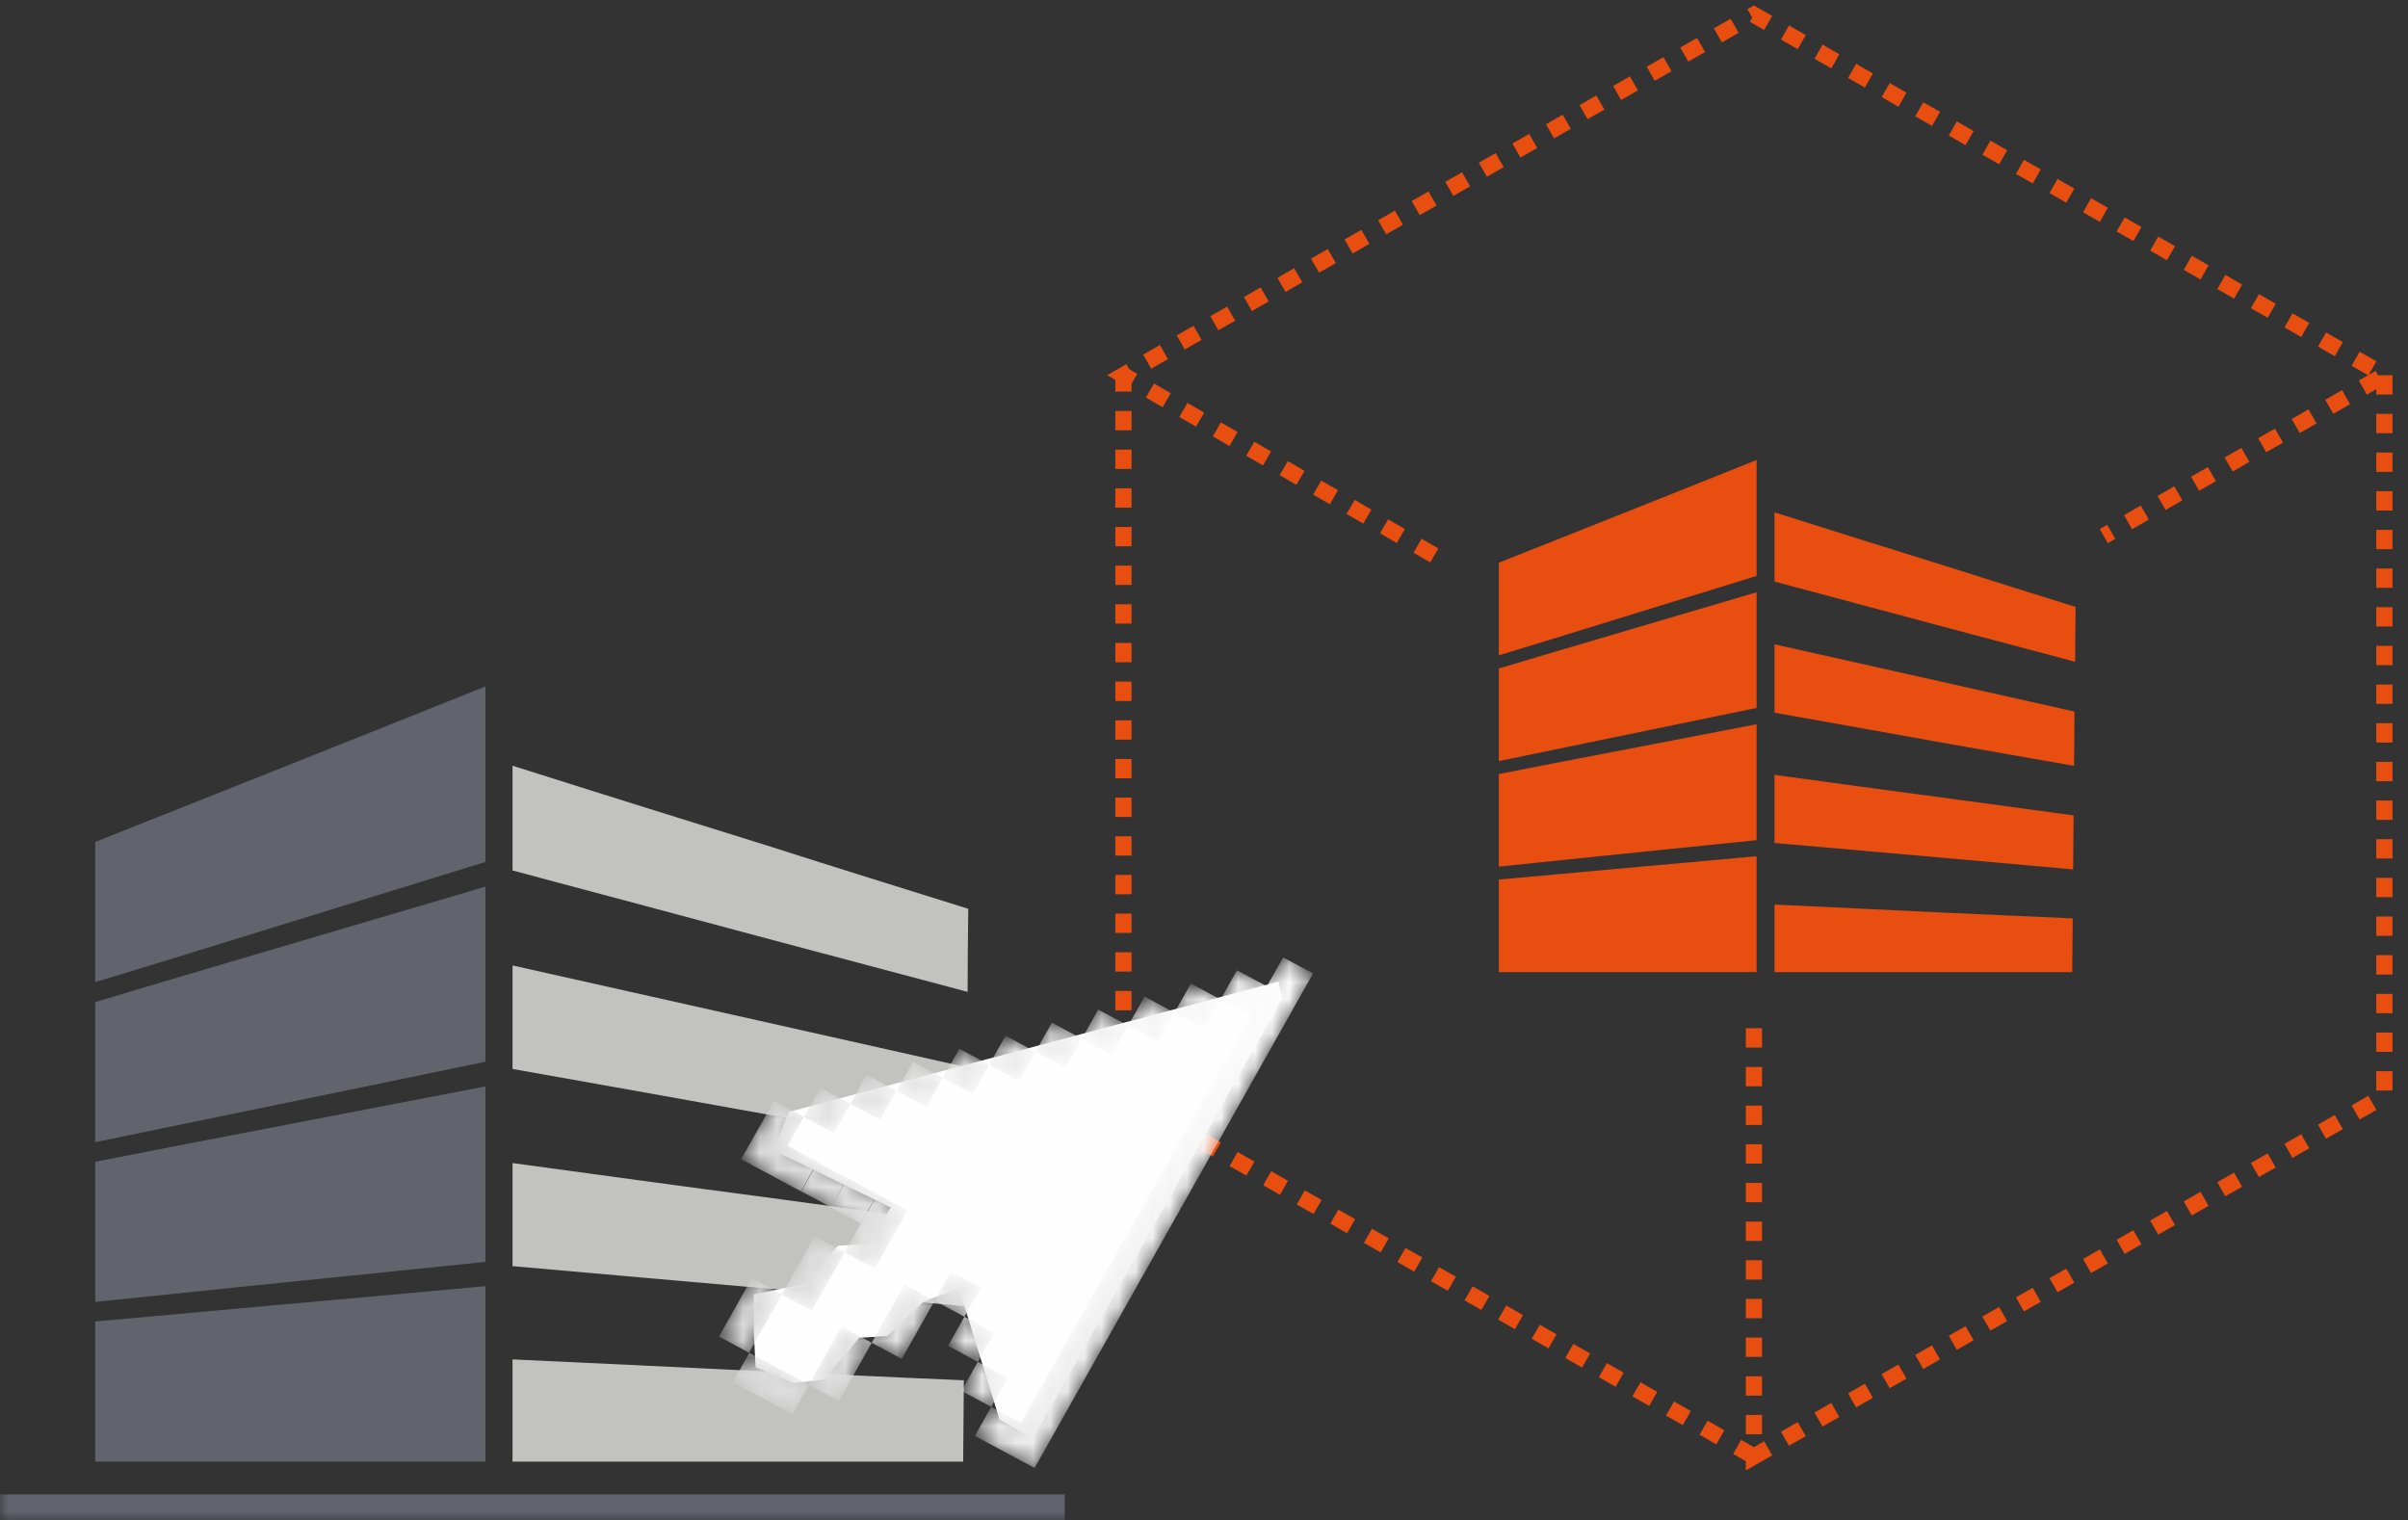
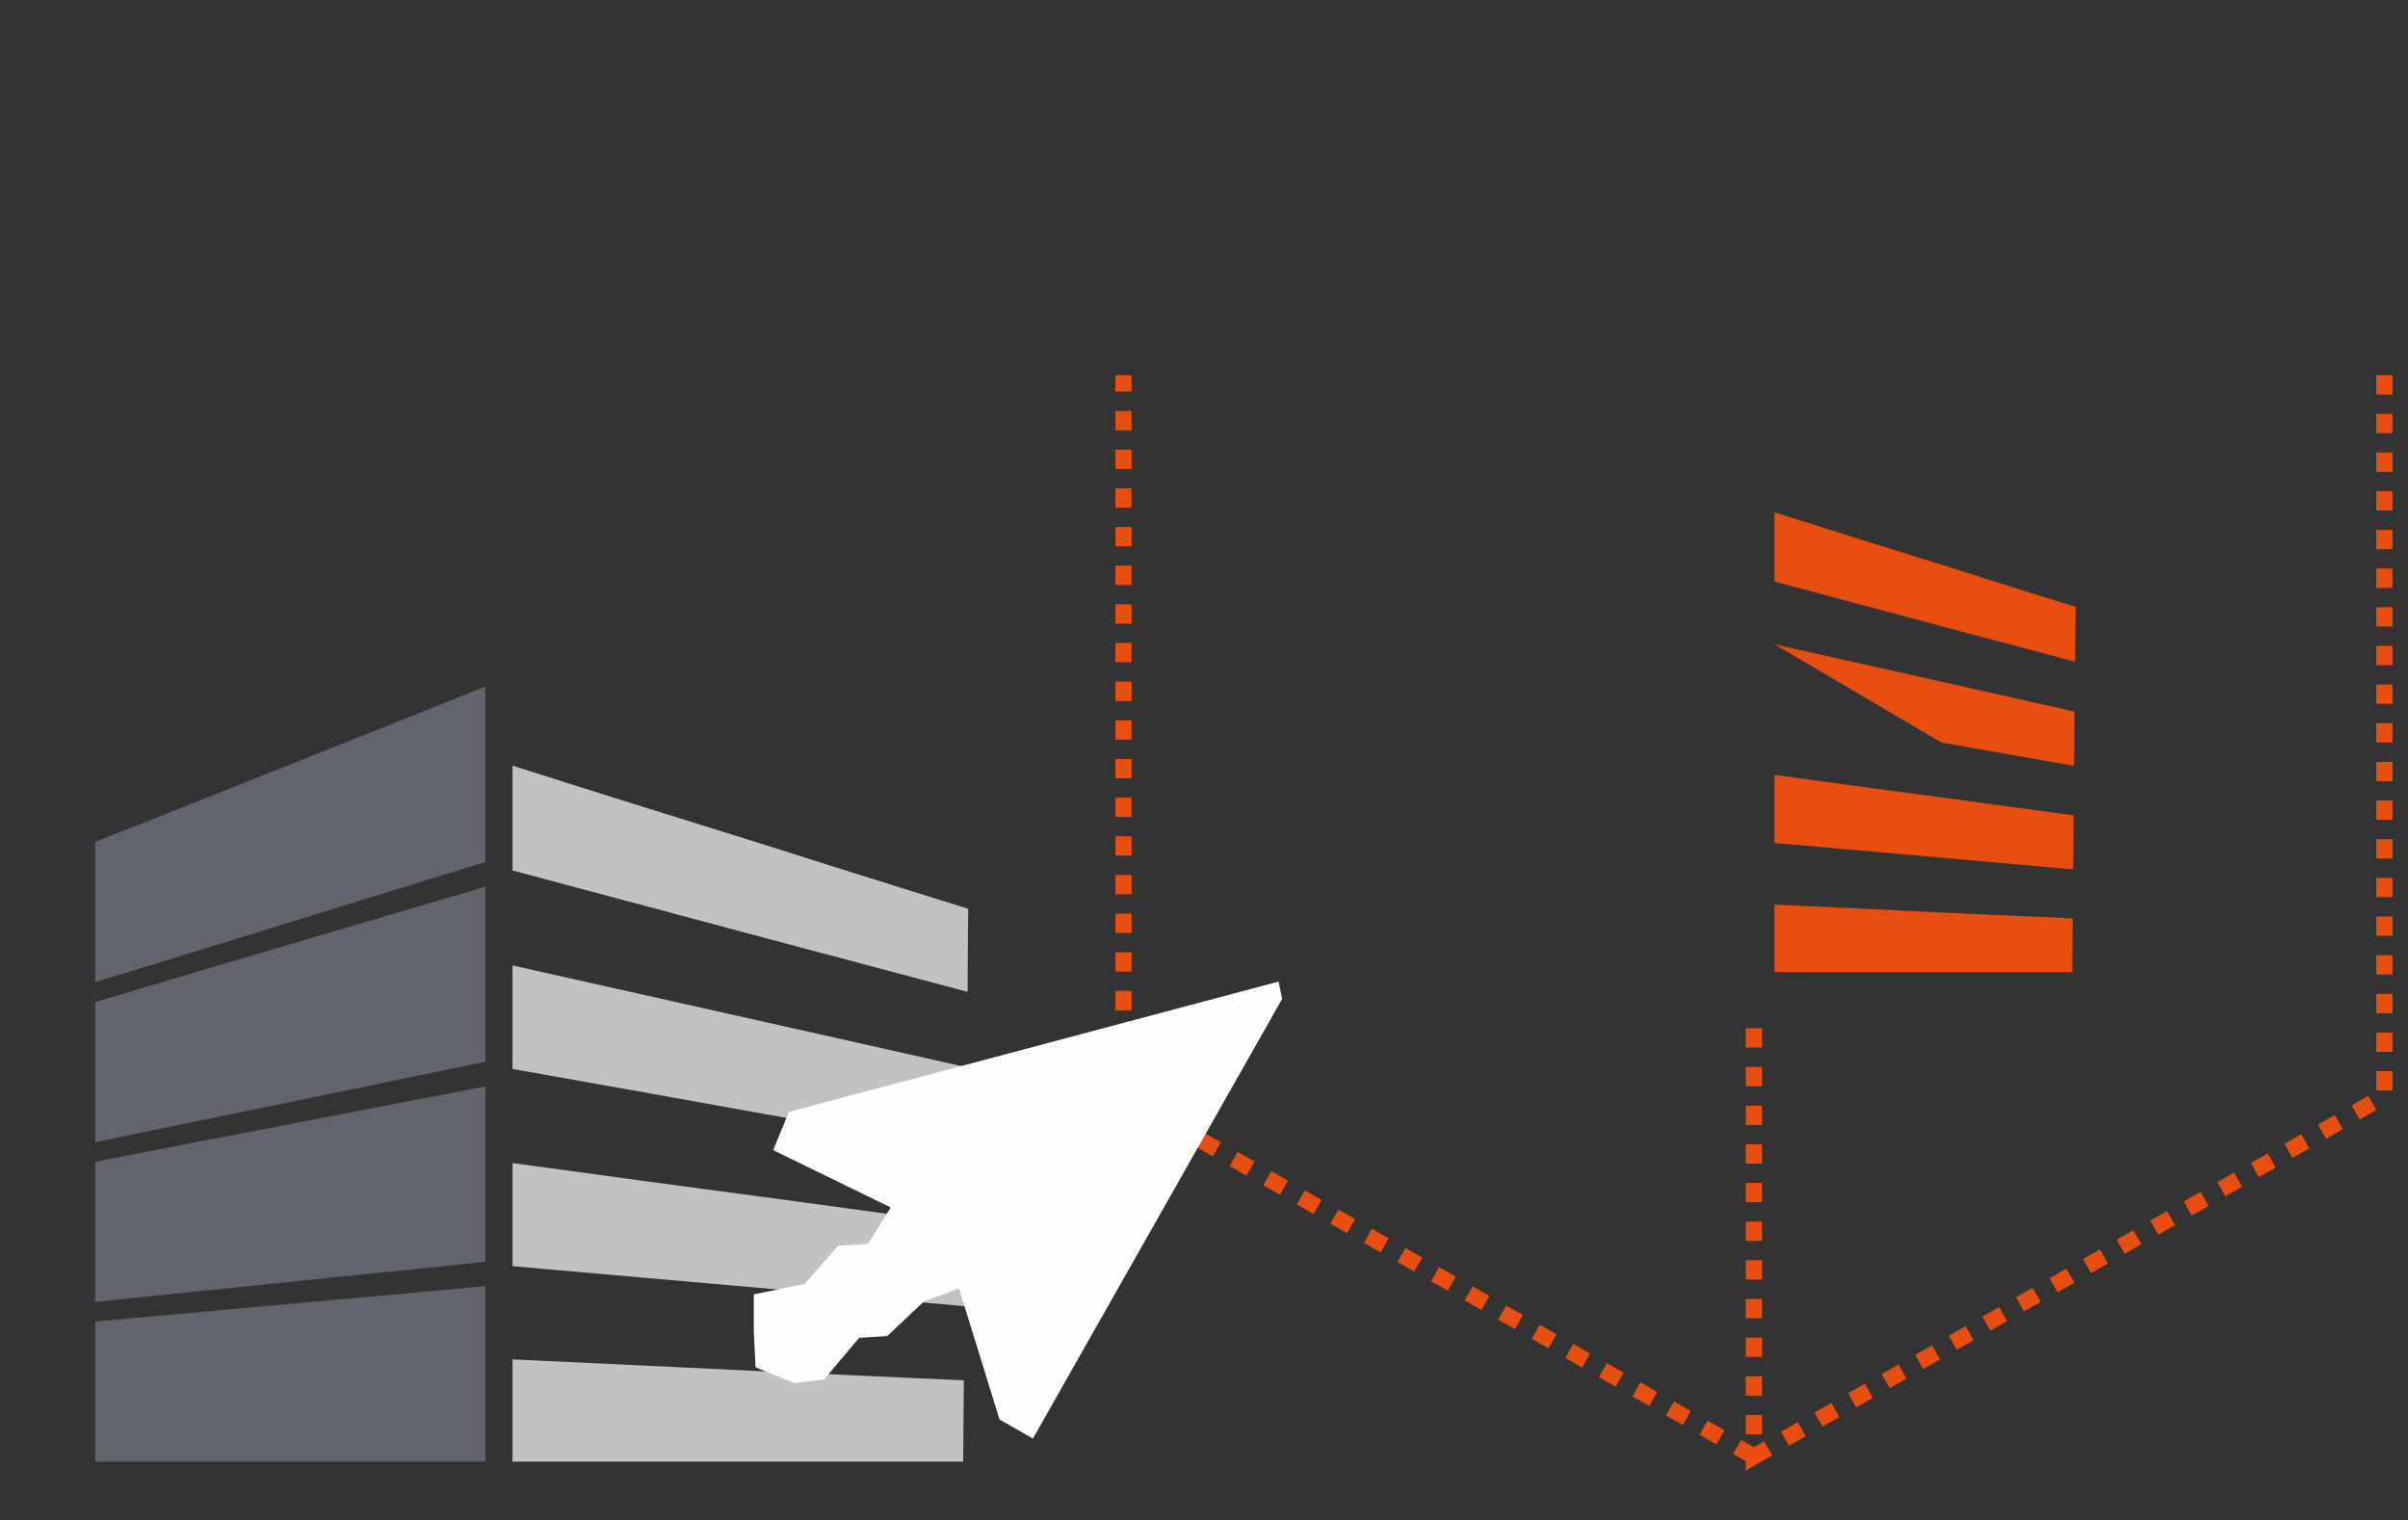
<svg xmlns="http://www.w3.org/2000/svg" xmlns:xlink="http://www.w3.org/1999/xlink" width="141px" height="89px" viewBox="0 0 141 89">
  <rect x="0" y="0" width="141" height="89" fill="#333333" stroke="none" />
  <title>Group 22</title>
  <desc>Created with Sketch.</desc>
  <defs>
    <polygon id="path-1" points="0 89 140.903 89 140.903 0.128 0 0.128" />
-     <path d="M32.181,1.75 L30.429,0.811 L29.472,2.521 L31.22,3.46 L17.786,27.32 L16.038,26.38 L15.081,28.075 L18.58,29.953 L34.886,0.996 L33.135,0.057 L32.181,1.75 Z M26.771,3.293 L28.516,4.229 L29.476,2.524 L27.731,1.589 L26.771,3.293 Z M24.059,4.055 L25.801,4.992 L26.761,3.287 L25.019,2.351 L24.059,4.055 Z M21.347,4.818 L23.093,5.756 L24.053,4.052 L22.305,3.114 L21.347,4.818 Z M18.636,5.581 L20.381,6.517 L21.338,4.815 L19.593,3.879 L18.636,5.581 Z M15.925,6.344 L17.669,7.282 L18.626,5.579 L16.881,4.642 L15.925,6.344 Z M13.213,7.109 L14.956,8.045 L15.916,6.342 L14.174,5.405 L13.213,7.109 Z M10.502,7.873 L12.244,8.808 L13.204,7.104 L11.459,6.167 L10.502,7.873 Z M7.79,8.636 L9.532,9.572 L10.493,7.868 L8.747,6.932 L7.79,8.636 Z M5.079,9.398 L6.824,10.335 L7.781,8.632 L6.036,7.695 L5.079,9.398 Z M1.398,11.872 L4.9,13.756 L5.863,12.04 L4.103,11.098 L5.069,9.397 L3.327,8.454 L1.398,11.872 Z M4.916,13.756 L6.658,14.684 L6.658,14.701 L8.397,15.626 L9.366,13.927 L7.621,12.983 L6.658,14.684 L7.603,12.983 L5.879,12.057 L4.916,13.756 Z M7.451,17.327 L9.228,18.268 L11.138,14.869 L9.381,13.927 L7.451,17.327 Z M3.777,19.795 L5.537,20.74 L7.455,17.335 L5.698,16.387 L3.777,19.795 Z M12.727,20.159 L14.472,21.096 L15.432,19.393 L13.684,18.456 L12.727,20.159 Z M0.099,22.259 L1.86,23.204 L3.777,19.795 L2.017,18.85 L0.099,22.259 Z M9.043,22.622 L10.803,23.568 L12.727,20.159 L10.964,19.216 L9.043,22.622 Z M13.512,22.8 L15.257,23.737 L16.214,22.032 L14.472,21.096 L13.512,22.8 Z M5.365,25.087 L7.122,26.031 L9.043,22.622 L7.283,21.677 L5.365,25.087 Z M0.908,24.932 L4.399,26.805 L5.365,25.087 L1.875,23.213 L0.908,24.932 Z M14.297,25.441 L16.041,26.377 L17.002,24.673 L15.257,23.737 L14.297,25.441 Z" id="path-3" />
    <linearGradient x1="100%" y1="50%" x2="-9.0154681e-05%" y2="50%" id="linearGradient-5">
      <stop stop-color="#FEFEFE" offset="0%" />
      <stop stop-color="#D9D9D9" offset="100%" />
    </linearGradient>
  </defs>
  <g id="Page-1" stroke="none" stroke-width="1" fill="none" fill-rule="evenodd">
    <g id="Nos-prestations" transform="translate(-1075, -889)">
      <g id="Methodo" transform="translate(-254, 600)">
        <g id="mission" transform="translate(1274, 249)">
          <g id="Group-22" transform="translate(55, 40)">
            <g id="Group-18">
-               <path d="M121.537,35.535 C121.524,36.606 121.511,37.677 121.511,38.748 C119.088,38.105 116.494,37.413 113.703,36.672 C110.688,35.865 107.435,34.991 103.907,34.052 L103.907,30 C107.435,31.12 110.714,32.141 113.729,33.08 C116.507,33.97 119.114,34.777 121.537,35.535 M121.471,41.664 C121.471,42.735 121.458,43.789 121.445,44.843 C119.035,44.415 116.442,43.97 113.676,43.476 C110.675,42.932 107.422,42.356 103.907,41.73 L103.907,37.726 C107.422,38.517 110.675,39.242 113.69,39.917 C116.468,40.543 119.062,41.12 121.471,41.664 M121.419,47.743 C121.405,48.797 121.405,49.852 121.392,50.906 C118.996,50.692 116.402,50.461 113.637,50.214 C110.648,49.951 107.409,49.67 103.907,49.358 L103.907,45.371 C107.409,45.848 110.648,46.293 113.663,46.689 C116.428,47.067 119.009,47.413 121.419,47.743 M121.366,53.773 C121.353,54.827 121.353,55.881 121.34,56.919 L113.597,56.919 L103.907,56.919 L103.907,52.965 C107.396,53.13 110.635,53.279 113.624,53.427 C116.389,53.542 118.97,53.674 121.366,53.773" id="Fill-1" fill="#E74E0F" />
-               <path d="M87.763,32.948 L87.763,38.369 C89.845,37.743 92.078,37.051 94.477,36.309 C97.059,35.519 99.842,34.645 102.857,33.723 L102.857,26.935 C99.842,28.138 97.059,29.258 94.477,30.28 C92.078,31.235 89.845,32.125 87.763,32.948 M87.763,39.143 L87.763,44.563 C89.845,44.135 92.078,43.674 94.477,43.179 C97.059,42.652 99.842,42.076 102.857,41.45 L102.857,34.678 C99.842,35.568 97.059,36.392 94.477,37.15 C92.078,37.858 89.845,38.517 87.763,39.143 M87.763,45.321 L87.763,50.741 C89.845,50.527 92.078,50.296 94.477,50.049 C97.059,49.786 99.842,49.506 102.857,49.193 L102.857,42.405 C99.842,42.982 97.059,43.525 94.477,44.02 C92.078,44.481 89.845,44.909 87.763,45.321 M87.763,51.499 L87.763,56.919 L94.477,56.919 L102.857,56.919 L102.857,50.132 C99.842,50.412 97.059,50.659 94.477,50.89 C92.078,51.104 89.845,51.318 87.763,51.499" id="Fill-3" fill="#E74E0F" />
+               <path d="M121.537,35.535 C121.524,36.606 121.511,37.677 121.511,38.748 C119.088,38.105 116.494,37.413 113.703,36.672 C110.688,35.865 107.435,34.991 103.907,34.052 L103.907,30 C107.435,31.12 110.714,32.141 113.729,33.08 C116.507,33.97 119.114,34.777 121.537,35.535 M121.471,41.664 C121.471,42.735 121.458,43.789 121.445,44.843 C119.035,44.415 116.442,43.97 113.676,43.476 L103.907,37.726 C107.422,38.517 110.675,39.242 113.69,39.917 C116.468,40.543 119.062,41.12 121.471,41.664 M121.419,47.743 C121.405,48.797 121.405,49.852 121.392,50.906 C118.996,50.692 116.402,50.461 113.637,50.214 C110.648,49.951 107.409,49.67 103.907,49.358 L103.907,45.371 C107.409,45.848 110.648,46.293 113.663,46.689 C116.428,47.067 119.009,47.413 121.419,47.743 M121.366,53.773 C121.353,54.827 121.353,55.881 121.34,56.919 L113.597,56.919 L103.907,56.919 L103.907,52.965 C107.396,53.13 110.635,53.279 113.624,53.427 C116.389,53.542 118.97,53.674 121.366,53.773" id="Fill-1" fill="#E74E0F" />
              <path d="M102.7,85.28 L65.783,64.174 L65.783,21.968" id="Stroke-5" stroke="#E74E0F" stroke-width="0.949" stroke-dasharray="1.132,1.132,1.132,1.132,1.132,1.132" />
              <path d="M139.617,21.968 L139.617,64.174 L102.7,85.28 L102.7,59.653" id="Stroke-7" stroke="#E74E0F" stroke-width="0.949" stroke-dasharray="1.132,1.132,1.132,1.132,1.132,1.132" />
-               <path d="M83.983,32.52 L65.783,21.968 L102.7,0.864 L139.617,21.968 L123.186,31.389" id="Stroke-9" stroke="#E74E0F" stroke-width="0.949" stroke-dasharray="1.132,1.132,1.132,1.132,1.132,1.132" />
              <path d="M56.697,53.212 C56.677,54.833 56.658,56.454 56.658,58.075 C52.99,57.103 49.064,56.055 44.839,54.933 C40.275,53.711 35.352,52.389 30.011,50.968 L30.011,44.834 C35.352,46.529 40.315,48.075 44.879,49.497 C49.084,50.843 53.03,52.065 56.697,53.212 M56.598,62.489 C56.598,64.11 56.578,65.706 56.558,67.302 C52.911,66.653 48.984,65.98 44.799,65.232 C40.255,64.409 35.332,63.536 30.011,62.589 L30.011,56.529 C35.332,57.726 40.255,58.823 44.819,59.846 C49.024,60.793 52.95,61.666 56.598,62.489 M56.518,71.691 C56.498,73.287 56.498,74.883 56.478,76.479 C52.851,76.154 48.925,75.805 44.739,75.431 C40.215,75.032 35.313,74.608 30.011,74.135 L30.011,68.1 C35.313,68.823 40.215,69.496 44.779,70.095 C48.965,70.668 52.871,71.192 56.518,71.691 M56.438,80.818 C56.418,82.414 56.418,84.01 56.398,85.581 L44.679,85.581 L30.011,85.581 L30.011,79.596 C35.293,79.845 40.195,80.07 44.719,80.294 C48.905,80.469 52.811,80.668 56.438,80.818" id="Fill-11" fill="#C2C2C1" />
              <path d="M5.575,49.297 L5.575,57.502 C8.727,56.554 12.107,55.507 15.738,54.384 C19.647,53.187 23.858,51.866 28.423,50.469 L28.423,40.195 C23.858,42.016 19.647,43.711 15.738,45.257 C12.107,46.704 8.727,48.05 5.575,49.297 M5.575,58.674 L5.575,66.878 C8.727,66.23 12.107,65.531 15.738,64.783 C19.647,63.985 23.858,63.112 28.423,62.165 L28.423,51.916 C23.858,53.262 19.647,54.509 15.738,55.656 C12.107,56.729 8.727,57.726 5.575,58.674 M5.575,68.025 L5.575,76.229 C8.727,75.905 12.107,75.556 15.738,75.182 C19.647,74.783 23.858,74.359 28.423,73.885 L28.423,63.611 C23.858,64.484 19.647,65.307 15.738,66.055 C12.107,66.753 8.727,67.402 5.575,68.025 M5.575,77.376 L5.575,85.581 L15.738,85.581 L28.423,85.581 L28.423,75.307 C23.858,75.73 19.647,76.104 15.738,76.454 C12.107,76.778 8.727,77.102 5.575,77.376" id="Fill-13" fill="#61636D" />
              <mask id="mask-2" fill="white">
                <use xlink:href="#path-1" />
              </mask>
              <g id="Clip-16" />
-               <polygon id="Fill-15" fill="#61636D" mask="url(#mask-2)" points="0 89 62.343 89 62.343 87.497 0 87.497" />
              <polygon id="Fill-17" fill="#FEFEFE" mask="url(#mask-2)" points="75.074 58.49 60.481 84.233 58.528 83.114 56.153 75.442 54.109 76.195 51.951 78.23 50.307 78.332 48.252 80.774 46.505 80.977 44.244 80.061 44.141 78.027 44.141 75.788 47.121 75.178 49.074 72.939 50.821 72.837 52.157 70.7 45.272 67.343 46.196 65.104 74.868 57.473" />
            </g>
            <g id="Group-21" transform="translate(42, 56)">
              <mask id="mask-4" fill="white">
                <use xlink:href="#path-3" />
              </mask>
              <g id="Clip-20" />
-               <path d="M32.181,1.75 L30.429,0.811 L29.472,2.521 L31.22,3.46 L17.786,27.32 L16.038,26.38 L15.081,28.075 L18.58,29.953 L34.886,0.996 L33.135,0.057 L32.181,1.75 Z M26.771,3.293 L28.516,4.229 L29.476,2.524 L27.731,1.589 L26.771,3.293 Z M24.059,4.055 L25.801,4.992 L26.761,3.287 L25.019,2.351 L24.059,4.055 Z M21.347,4.818 L23.093,5.756 L24.053,4.052 L22.305,3.114 L21.347,4.818 Z M18.636,5.581 L20.381,6.517 L21.338,4.815 L19.593,3.879 L18.636,5.581 Z M15.925,6.344 L17.669,7.282 L18.626,5.579 L16.881,4.642 L15.925,6.344 Z M13.213,7.109 L14.956,8.045 L15.916,6.342 L14.174,5.405 L13.213,7.109 Z M10.502,7.873 L12.244,8.808 L13.204,7.104 L11.459,6.167 L10.502,7.873 Z M7.79,8.636 L9.532,9.572 L10.493,7.868 L8.747,6.932 L7.79,8.636 Z M5.079,9.398 L6.824,10.335 L7.781,8.632 L6.036,7.695 L5.079,9.398 Z M1.398,11.872 L4.9,13.756 L5.863,12.04 L4.103,11.098 L5.069,9.397 L3.327,8.454 L1.398,11.872 Z M4.916,13.756 L6.658,14.684 L6.658,14.701 L8.397,15.626 L9.366,13.927 L7.621,12.983 L6.658,14.684 L7.603,12.983 L5.879,12.057 L4.916,13.756 Z M7.451,17.327 L9.228,18.268 L11.138,14.869 L9.381,13.927 L7.451,17.327 Z M3.777,19.795 L5.537,20.74 L7.455,17.335 L5.698,16.387 L3.777,19.795 Z M12.727,20.159 L14.472,21.096 L15.432,19.393 L13.684,18.456 L12.727,20.159 Z M0.099,22.259 L1.86,23.204 L3.777,19.795 L2.017,18.85 L0.099,22.259 Z M9.043,22.622 L10.803,23.568 L12.727,20.159 L10.964,19.216 L9.043,22.622 Z M13.512,22.8 L15.257,23.737 L16.214,22.032 L14.472,21.096 L13.512,22.8 Z M5.365,25.087 L7.122,26.031 L9.043,22.622 L7.283,21.677 L5.365,25.087 Z M0.908,24.932 L4.399,26.805 L5.365,25.087 L1.875,23.213 L0.908,24.932 Z M14.297,25.441 L16.041,26.377 L17.002,24.673 L15.257,23.737 L14.297,25.441 Z" id="Fill-19" fill="url(#linearGradient-5)" mask="url(#mask-4)" />
            </g>
          </g>
        </g>
      </g>
    </g>
  </g>
</svg>